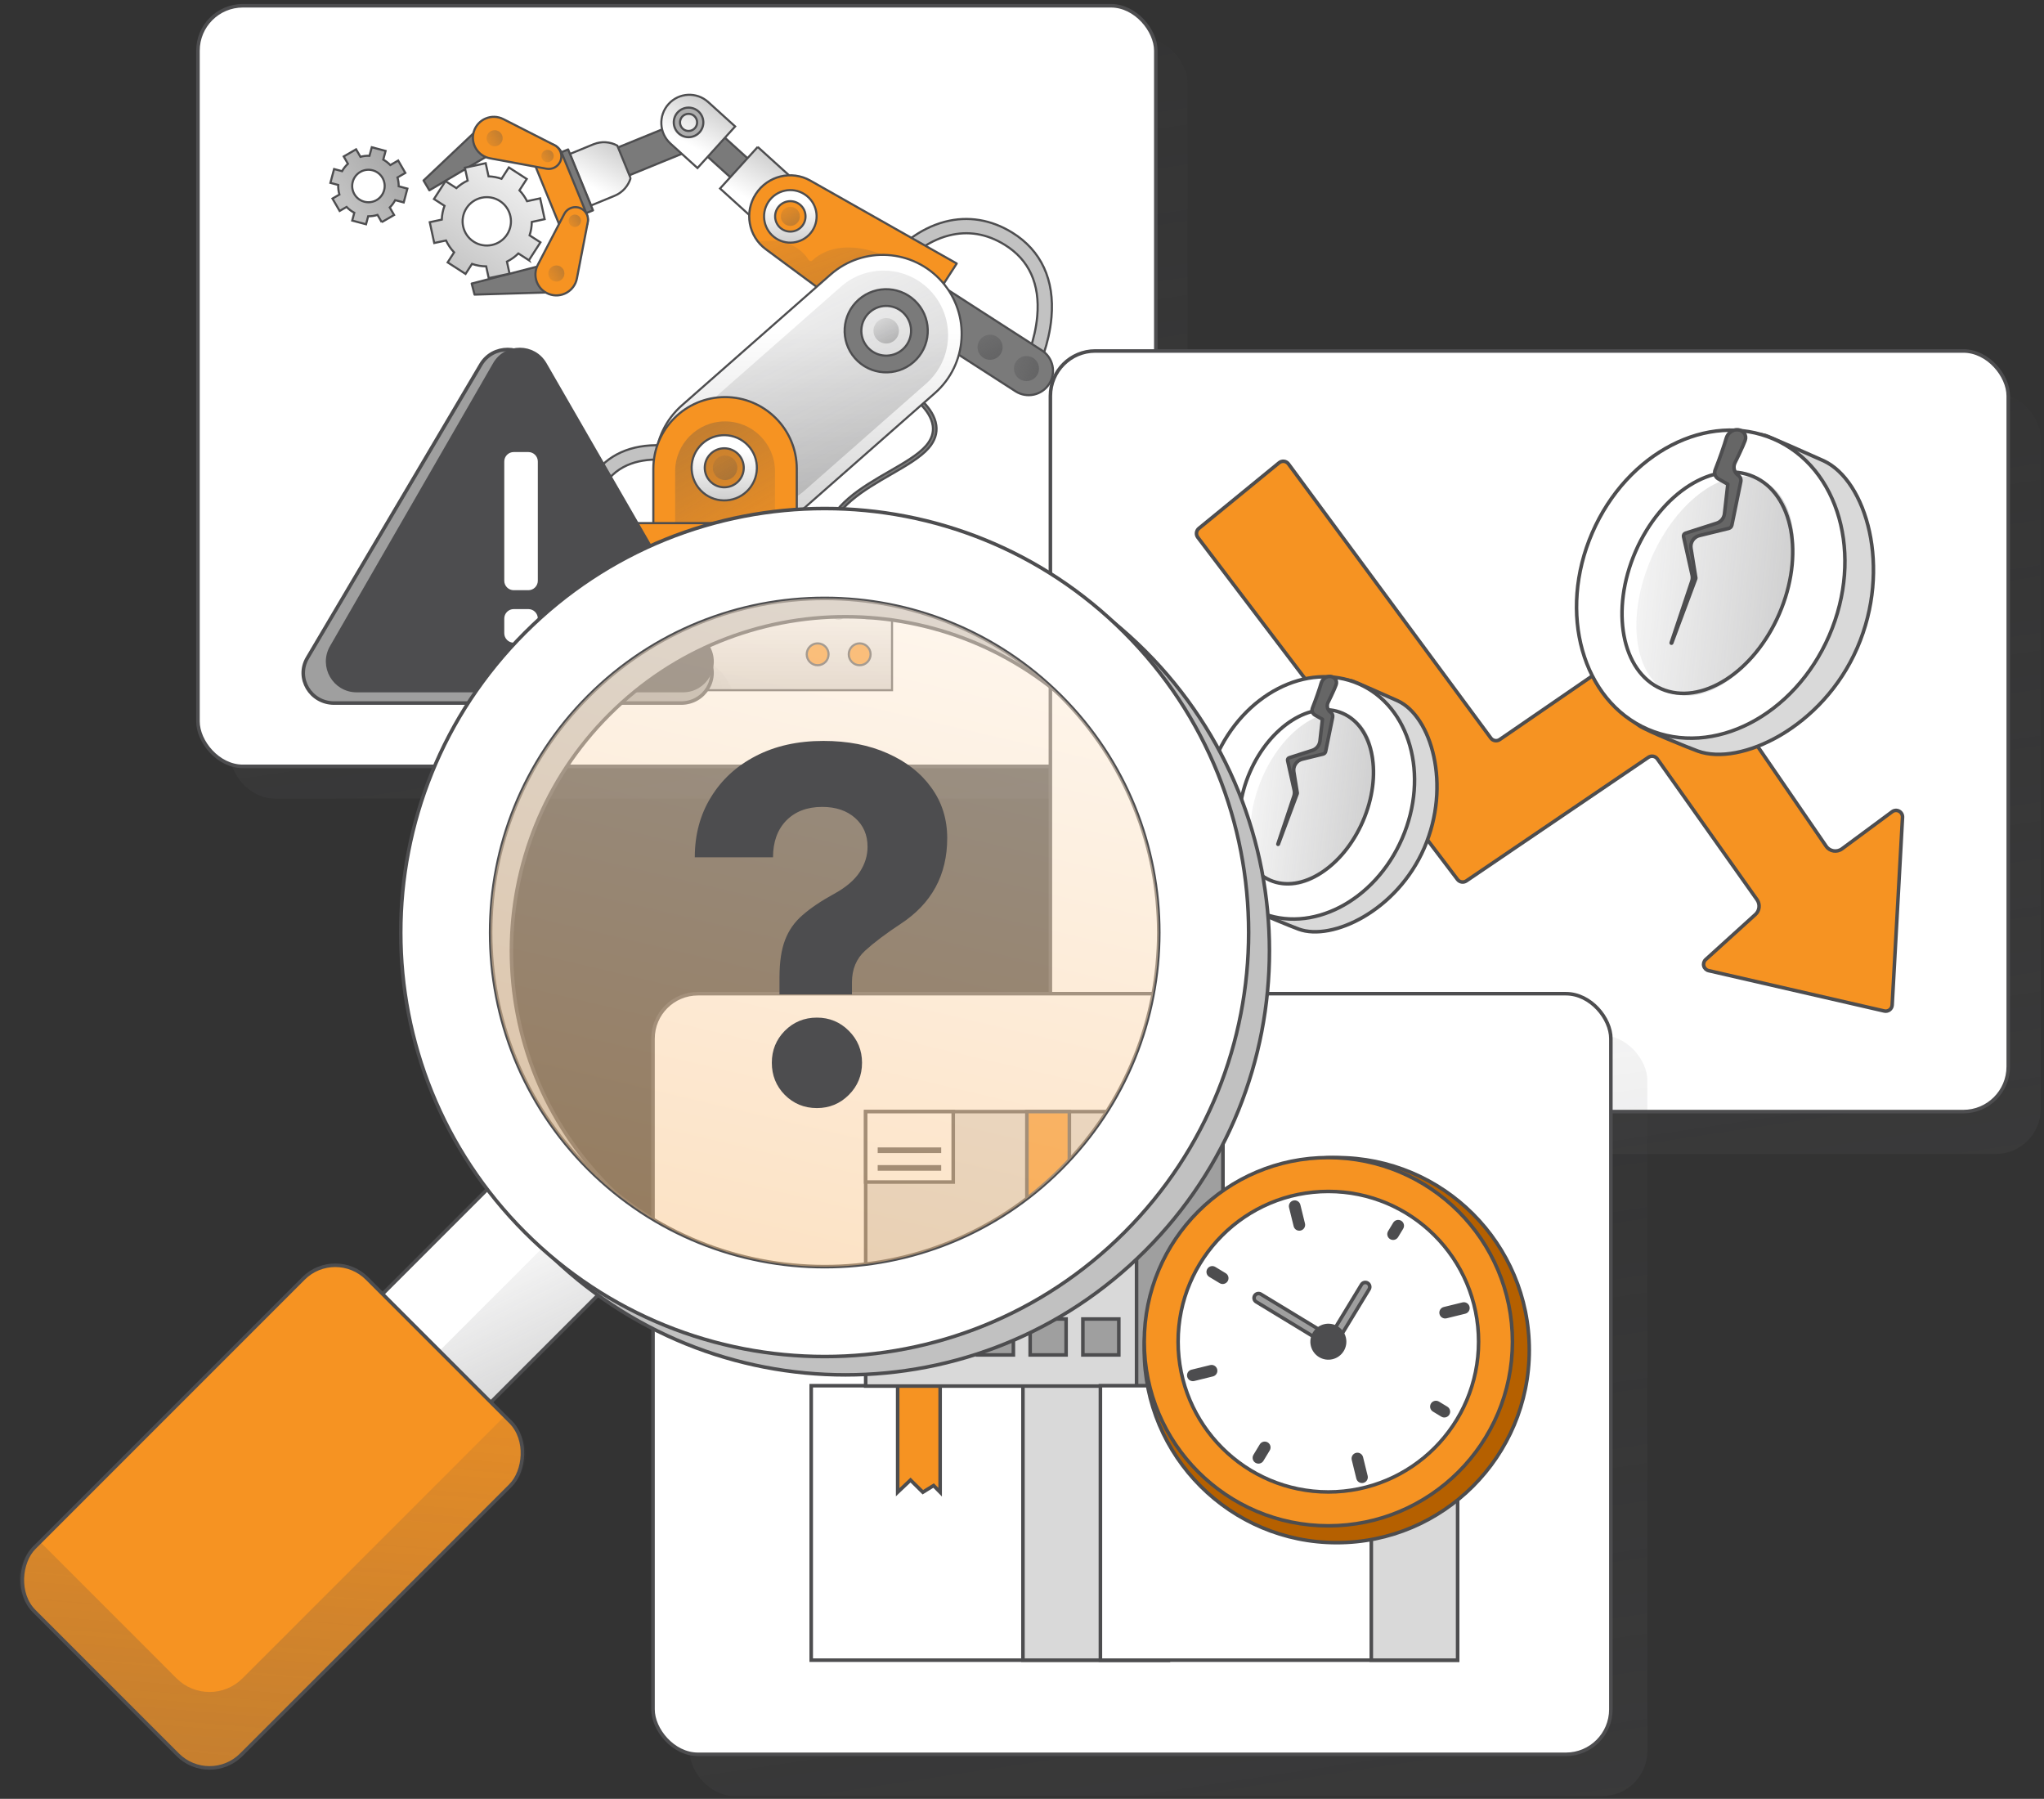
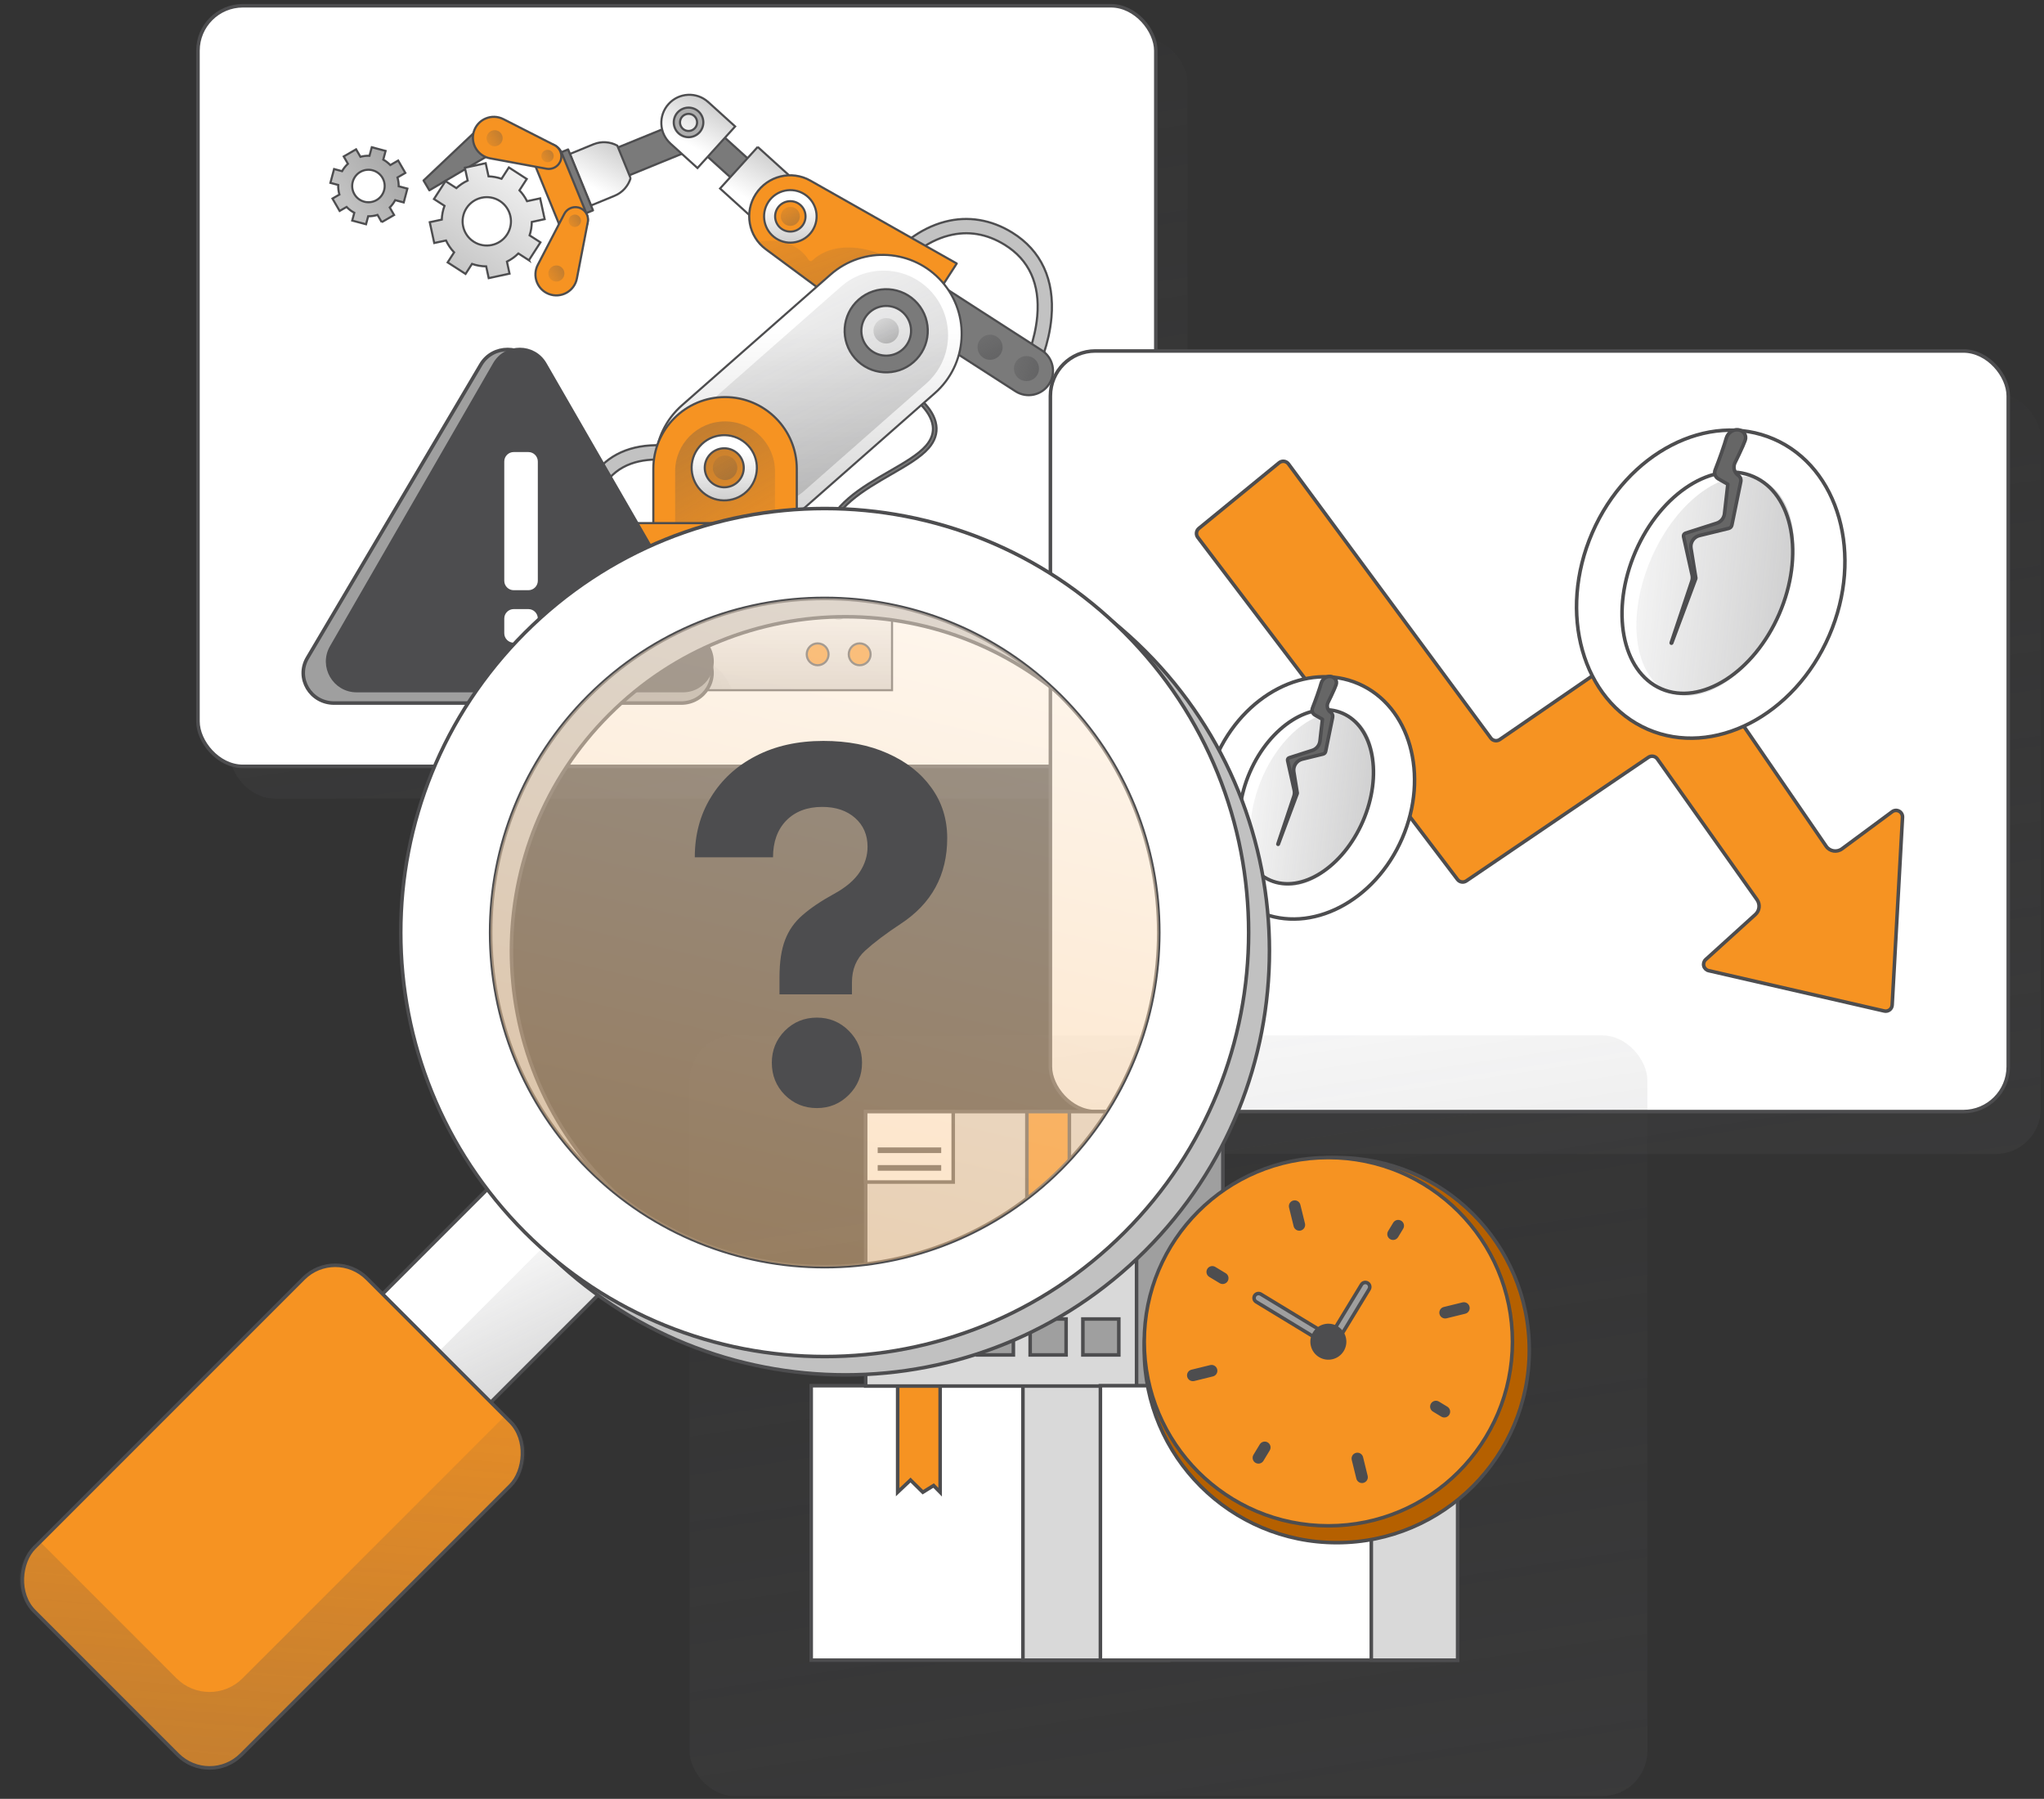
<svg xmlns="http://www.w3.org/2000/svg" width="483" height="425" viewBox="0 0 483 425" fill="none">
  <rect x="0" y="0" width="483" height="425" fill="#333333" stroke="none" />
  <rect x="54.271" y="8.967" width="226.343" height="179.709" rx="10.616" fill="url(#paint0_linear_13122_20047)" />
  <rect x="46.779" y="1.358" width="226.343" height="179.709" rx="10.616" fill="white" stroke="#4D4D4F" stroke-width="0.838" />
  <path d="M202.156 145.463L202.81 144.93C197.046 137.846 194.7 131.936 195.637 126.868C196.911 119.965 204.167 115.78 210.57 112.088C214.165 110.016 217.56 108.058 219.477 105.836C220.917 104.17 221.511 102.365 221.248 100.47C220.65 96.177 215.864 92.977 215.661 92.846L215.195 93.552C215.24 93.583 219.868 96.677 220.41 100.591C220.635 102.23 220.105 103.809 218.834 105.283C217.011 107.396 213.676 109.317 210.145 111.355C203.585 115.137 196.144 119.427 194.802 126.713C193.821 132.041 196.223 138.173 202.148 145.463H202.156Z" fill="#7A7A7A" stroke="#4D4D4F" stroke-width="0.507" stroke-linejoin="round" />
  <path d="M245.311 86.895C245.416 86.677 247.905 81.463 248.465 74.969C249.232 66.104 246.029 59.182 239.201 54.96C234.212 51.873 228.723 50.978 223.324 52.377C217.098 53.986 212.131 58.415 210.736 60.901L213.684 62.555C214.613 60.897 218.771 57.043 224.17 55.652C228.719 54.475 233.178 55.212 237.427 57.84C243.179 61.401 245.762 67.067 245.104 74.684C244.597 80.564 242.296 85.38 242.273 85.429L245.315 86.899L245.311 86.895Z" fill="#C2C2C2" stroke="#4D4D4F" stroke-width="0.507" stroke-linejoin="round" />
  <path d="M247.912 90.724C249.63 88.054 248.855 84.497 246.186 82.783L216.616 63.744L210.397 73.41L239.967 92.449C242.637 94.168 246.194 93.393 247.908 90.724H247.912Z" fill="#7A7A7A" stroke="#4D4D4F" stroke-width="0.507" stroke-linejoin="round" />
  <path d="M139.429 45.195L136.745 38.623L167.205 26.187L169.888 32.759L139.429 45.195Z" fill="#7A7A7A" stroke="#4D4D4F" stroke-width="0.507" stroke-linejoin="round" />
  <path d="M149.012 42.105L145.867 34.399C144.186 33.491 142.132 33.311 140.229 34.09L134.66 36.38L139.656 48.55L145.225 46.259C147.122 45.482 148.457 43.919 149.014 42.101L149.012 42.105Z" fill="url(#paint1_linear_13122_20047)" stroke="#4D4D4F" stroke-width="0.492" />
  <path d="M138.38 50.415L132.504 36.021L134.249 35.308L140.125 49.702L138.38 50.415Z" fill="#7A7A7A" stroke="#4D4D4F" stroke-width="0.507" stroke-linejoin="round" />
  <path d="M101.46 44.964L100.088 42.646L115.317 28.248L119.049 34.573L101.46 44.964Z" fill="#7A7A7A" stroke="#4D4D4F" stroke-width="0.507" stroke-linejoin="round" />
-   <path d="M111.461 66.996L112.139 69.603L133.085 68.981L131.245 61.872L111.461 66.996Z" fill="#7A7A7A" stroke="#4D4D4F" stroke-width="0.507" stroke-linejoin="round" />
  <path d="M132.227 53.239L126.313 38.753C125.593 36.986 126.445 34.955 128.212 34.234C129.979 33.514 132.01 34.366 132.731 36.133L138.645 50.62C139.365 52.386 138.513 54.418 136.746 55.138C134.979 55.859 132.948 55.007 132.227 53.239Z" fill="#F69322" stroke="#4D4D4F" stroke-width="0.507" stroke-linejoin="round" />
  <path d="M132.364 38.219C133.054 36.766 132.461 35.025 131.026 34.292L118.979 28.161C116.233 26.73 112.857 28.148 111.961 31.117C111.11 33.941 112.9 36.872 115.802 37.406L129.139 39.865C130.461 40.107 131.783 39.434 132.36 38.217L132.364 38.219Z" fill="#F69322" stroke="#4D4D4F" stroke-width="0.507" stroke-linejoin="round" />
  <path d="M118.781 32.561C118.839 33.876 117.603 34.845 116.342 34.48C115.575 34.259 115.021 33.554 114.985 32.756C114.927 31.441 116.163 30.471 117.424 30.837C118.191 31.058 118.745 31.762 118.781 32.561Z" fill="url(#paint2_linear_13122_20047)" />
  <path d="M130.84 36.783C130.884 37.794 129.937 38.542 128.967 38.258C128.38 38.087 127.951 37.545 127.926 36.936C127.882 35.926 128.829 35.178 129.799 35.461C130.386 35.632 130.814 36.175 130.84 36.783Z" fill="url(#paint3_linear_13122_20047)" />
  <path d="M136.623 49.007C138.195 49.356 139.205 50.893 138.899 52.473L136.331 65.742C135.773 68.791 132.576 70.579 129.687 69.462C126.938 68.401 125.723 65.183 127.084 62.568L133.343 50.538C133.964 49.344 135.308 48.717 136.623 49.007Z" fill="#F69322" stroke="#4D4D4F" stroke-width="0.507" stroke-linejoin="round" />
  <path d="M137.093 51.422C137.602 52.297 137.103 53.395 136.112 53.596C135.514 53.716 134.884 53.433 134.576 52.903C134.066 52.028 134.566 50.93 135.557 50.729C136.155 50.608 136.785 50.892 137.093 51.422Z" fill="url(#paint4_linear_13122_20047)" />
  <path d="M133.109 63.653C133.768 64.792 133.123 66.222 131.835 66.484C131.051 66.641 130.236 66.272 129.835 65.583C129.176 64.444 129.821 63.014 131.11 62.752C131.893 62.594 132.708 62.964 133.109 63.653Z" fill="url(#paint5_linear_13122_20047)" />
  <path d="M164.389 26.283L178.332 38.921L174.264 43.409L160.321 30.77L164.389 26.283Z" fill="#7A7A7A" stroke="#4D4D4F" stroke-width="0.507" stroke-linejoin="round" />
  <path d="M179.052 34.715L188.086 42.903C190.796 45.363 191.005 49.553 188.545 52.263C186.089 54.975 181.896 55.182 179.185 52.722L170.152 44.534L179.054 34.711L179.052 34.715Z" fill="url(#paint6_linear_13122_20047)" stroke="#4D4D4F" stroke-width="0.492" />
  <path d="M167.351 24.108L173.718 29.878L164.816 39.701L158.449 33.93C155.737 31.474 155.53 27.281 157.99 24.57C160.446 21.858 164.639 21.651 167.349 24.111L167.351 24.108Z" fill="url(#paint7_linear_13122_20047)" stroke="#4D4D4F" stroke-width="0.492" />
  <path d="M159.412 27.754C158.772 29.569 159.724 31.57 161.543 32.212C163.358 32.853 165.359 31.901 166.002 30.082C166.642 28.267 165.69 26.266 163.871 25.623C162.056 24.983 160.055 25.935 159.412 27.754ZM160.799 28.244C161.169 27.193 162.327 26.639 163.381 27.01C164.432 27.38 164.986 28.538 164.615 29.592C164.245 30.643 163.087 31.197 162.033 30.826C160.982 30.456 160.428 29.298 160.799 28.244Z" fill="#ADADAD" stroke="#4D4D4F" stroke-width="0.507" stroke-linejoin="round" />
  <path d="M212.951 82.571L180.959 58.881C176.846 55.836 175.815 50.117 178.601 45.827C181.387 41.537 187.031 40.154 191.486 42.673L226.076 62.261L212.954 82.575L212.951 82.571Z" fill="#F69322" stroke="#4D4D4F" stroke-width="0.507" stroke-linejoin="round" />
  <ellipse cx="186.758" cy="51.12" rx="2.253" ry="2.253" fill="url(#paint8_linear_13122_20047)" />
  <path d="M191.11 61.442C191.294 61.727 191.674 61.78 191.926 61.547C193.851 59.754 196.347 58.769 198.956 58.535C203.908 58.096 208.954 59.923 213.007 62.671C216.086 64.758 218.936 67.66 220.323 71.164L212.954 82.572L180.962 58.881C180.263 58.366 179.658 57.768 179.143 57.118C183.711 56.355 188.448 57.298 191.114 61.442H191.11Z" fill="url(#paint9_linear_13122_20047)" />
  <path d="M181.549 47.74C183.413 44.868 187.267 44.048 190.14 45.913C193.012 47.778 193.832 51.632 191.967 54.504C190.102 57.377 186.248 58.196 183.376 56.331C180.503 54.466 179.684 50.613 181.549 47.74ZM183.741 49.165C182.662 50.827 183.135 53.06 184.797 54.139C186.459 55.218 188.692 54.745 189.771 53.083C190.85 51.421 190.377 49.188 188.715 48.109C187.053 47.03 184.82 47.503 183.741 49.165Z" fill="url(#paint10_linear_13122_20047)" stroke="#4D4D4F" stroke-width="0.492" />
  <path d="M159.468 122.084C166.274 129.822 178.06 130.574 185.798 123.769L220.91 92.882C228.648 86.077 229.4 74.29 222.595 66.553C215.789 58.815 204.003 58.063 196.265 64.868L161.153 95.755C153.415 102.56 152.663 114.347 159.468 122.084Z" fill="#E4A52D" />
  <path d="M202.923 70.777C198.852 74.36 198.453 80.567 202.036 84.639C205.619 88.711 211.826 89.109 215.898 85.526C219.97 81.943 220.369 75.736 216.786 71.664C213.202 67.593 206.995 67.194 202.923 70.777ZM205.533 73.743C207.969 71.6 211.68 71.837 213.823 74.273C215.966 76.71 215.729 80.421 213.293 82.564C210.856 84.707 207.146 84.47 205.002 82.034C202.859 79.597 203.096 75.886 205.533 73.743Z" fill="#14112C" />
  <path d="M159.468 122.084C166.274 129.822 178.06 130.574 185.798 123.769L220.91 92.882C228.648 86.077 229.4 74.29 222.595 66.553C215.789 58.815 204.003 58.063 196.265 64.868L161.153 95.755C153.415 102.56 152.663 114.347 159.468 122.084Z" fill="url(#paint11_linear_13122_20047)" stroke="#4D4D4F" stroke-width="0.492" />
  <path d="M202.923 70.777C198.852 74.36 198.453 80.567 202.036 84.639C205.619 88.711 211.826 89.109 215.898 85.526C219.97 81.943 220.369 75.736 216.786 71.664C213.202 67.593 206.995 67.194 202.923 70.777ZM205.533 73.743C207.969 71.6 211.68 71.837 213.823 74.273C215.966 76.71 215.729 80.421 213.293 82.564C210.856 84.707 207.146 84.47 205.002 82.034C202.859 79.597 203.096 75.886 205.533 73.743Z" fill="#14112C" />
  <path d="M168.646 114.494C174.206 120.815 183.839 121.431 190.163 115.871L218.857 90.628C225.177 85.067 225.794 75.434 220.233 69.111C214.673 62.79 205.04 62.17 198.716 67.734L170.022 92.977C163.702 98.538 163.085 108.171 168.646 114.494Z" fill="url(#paint12_linear_13122_20047)" />
  <ellipse cx="209.411" cy="78.153" rx="3.006" ry="3.006" fill="url(#paint13_linear_13122_20047)" />
  <path d="M202.923 70.777C198.852 74.36 198.453 80.567 202.036 84.639C205.619 88.711 211.826 89.109 215.898 85.526C219.97 81.943 220.369 75.736 216.786 71.664C213.202 67.592 206.995 67.194 202.923 70.777ZM205.533 73.743C207.969 71.6 211.68 71.837 213.823 74.273C215.966 76.71 215.729 80.421 213.293 82.564C210.856 84.707 207.146 84.47 205.002 82.034C202.859 79.597 203.096 75.886 205.533 73.743Z" fill="#7A7A7A" stroke="#4D4D4F" stroke-width="0.507" stroke-linejoin="round" />
  <path d="M141.143 134.001L143.989 132.181C139.312 124.865 139.312 118.229 143.989 112.984C151.768 104.269 167.566 111.157 167.724 111.228L169.104 108.142C168.92 108.059 164.57 106.134 159.054 105.435C151.501 104.476 145.421 106.307 141.47 110.732C135.755 117.131 135.638 125.395 141.139 134.001H141.143Z" fill="#C2C2C2" stroke="#4D4D4F" stroke-width="0.507" stroke-linejoin="round" />
  <path d="M188.282 125.311H154.384V110.768C154.384 101.414 161.979 93.819 171.333 93.819C180.688 93.819 188.282 101.414 188.282 110.768V125.311Z" fill="#F69322" stroke="#4D4D4F" stroke-width="0.507" stroke-linejoin="round" />
  <path d="M183.13 123.64H159.537L159.537 111.362C159.537 104.851 164.823 99.565 171.333 99.565C177.844 99.565 183.13 104.851 183.13 111.362L183.13 123.64Z" fill="url(#paint14_linear_13122_20047)" />
  <ellipse cx="171.334" cy="110.524" rx="2.895" ry="2.895" fill="url(#paint15_linear_13122_20047)" />
  <path d="M165.318 105.471C162.528 108.689 162.874 113.558 166.092 116.347C169.311 119.137 174.18 118.791 176.966 115.573C179.755 112.355 179.41 107.486 176.191 104.7C172.973 101.91 168.104 102.256 165.314 105.474L165.318 105.471ZM167.66 107.501C169.33 105.576 172.24 105.369 174.165 107.038C176.09 108.708 176.296 111.618 174.627 113.543C172.958 115.468 170.048 115.675 168.123 114.005C166.198 112.336 165.991 109.426 167.66 107.501Z" fill="url(#paint16_linear_13122_20047)" stroke="#4D4D4F" stroke-width="0.492" />
  <path d="M148.798 136.331H192.137V123.597H148.798V136.331Z" fill="#F69322" stroke="#4D4D4F" stroke-width="0.507" stroke-linejoin="round" />
  <path d="M210.788 163.071H133.439C133.439 162.251 133.432 161.435 133.428 160.616C133.39 155.363 132.394 148.445 133.789 142.749C134.105 141.46 134.541 140.234 135.142 139.102C137.759 134.162 145.064 129.729 150.655 129.729H194.08C194.907 129.729 196.009 130.282 196.791 130.541C197.682 130.835 198.562 131.154 199.434 131.504C201.032 132.147 202.592 132.891 204.062 133.786C206.472 135.256 208.762 137.192 210.006 139.779C211.01 141.866 210.792 144.295 210.792 146.543V163.071H210.788Z" fill="url(#paint17_linear_13122_20047)" stroke="#4D4D4F" stroke-width="0.492" />
  <path d="M133.439 163.071C133.439 162.251 133.432 161.436 133.428 160.616C133.39 155.364 132.394 148.446 133.789 142.75C134.105 141.46 134.541 140.234 135.142 139.103C135.259 138.881 135.387 138.663 135.522 138.445C136.845 137.14 138.477 136.125 140.177 135.456C142.793 134.426 145.64 134.2 148.256 135.339C150.512 136.32 152.238 138.095 153.407 140.234C155.723 144.472 156.077 149.577 156.242 154.311C156.253 154.593 156.471 154.83 156.761 154.83C160.239 154.83 163.983 154.818 167.183 156.367C170.033 157.751 171.86 160.217 173.044 163.071H133.439Z" fill="url(#paint18_linear_13122_20047)" />
  <path d="M205.198 146.424C206.345 146.424 207.273 145.496 207.273 144.349C207.273 143.202 206.345 142.273 205.198 142.273C204.051 142.273 203.123 143.202 203.123 144.349C203.123 145.496 204.051 146.424 205.198 146.424Z" fill="url(#paint19_linear_13122_20047)" />
  <path d="M198.163 146.424C199.31 146.424 200.238 145.496 200.238 144.349C200.238 143.202 199.31 142.273 198.163 142.273C197.016 142.273 196.087 143.202 196.087 144.349C196.087 145.496 197.016 146.424 198.163 146.424Z" fill="url(#paint20_linear_13122_20047)" />
  <path d="M191.129 146.424C192.275 146.424 193.204 145.496 193.204 144.349C193.204 143.202 192.275 142.273 191.129 142.273C189.982 142.273 189.053 143.202 189.053 144.349C189.053 145.496 189.982 146.424 191.129 146.424Z" fill="url(#paint21_linear_13122_20047)" />
  <path d="M184.098 146.424C185.245 146.424 186.173 145.496 186.173 144.349C186.173 143.202 185.245 142.273 184.098 142.273C182.951 142.273 182.023 143.202 182.023 144.349C182.023 145.496 182.951 146.424 184.098 146.424Z" fill="url(#paint22_linear_13122_20047)" />
  <path d="M244.648 89.175C245.805 88.018 245.805 86.142 244.648 84.985C243.491 83.828 241.615 83.828 240.458 84.985C239.301 86.142 239.301 88.018 240.458 89.175C241.615 90.332 243.491 90.332 244.648 89.175Z" fill="url(#paint23_linear_13122_20047)" />
  <path d="M230.994 82.043C230.994 83.679 232.321 85.006 233.956 85.006C235.592 85.006 236.919 83.679 236.919 82.043C236.919 80.408 235.592 79.081 233.956 79.081C232.321 79.081 230.994 80.408 230.994 82.043Z" fill="url(#paint24_linear_13122_20047)" />
  <path d="M203.141 157.17C204.566 157.17 205.72 156.016 205.72 154.591C205.72 153.167 204.566 152.012 203.141 152.012C201.717 152.012 200.562 153.167 200.562 154.591C200.562 156.016 201.717 157.17 203.141 157.17Z" fill="#F69322" stroke="#4D4D4F" stroke-width="0.507" stroke-linejoin="round" />
  <path d="M193.211 157.17C194.635 157.17 195.79 156.016 195.79 154.591C195.79 153.167 194.635 152.012 193.211 152.012C191.787 152.012 190.632 153.167 190.632 154.591C190.632 156.016 191.787 157.17 193.211 157.17Z" fill="#F69322" stroke="#4D4D4F" stroke-width="0.507" stroke-linejoin="round" />
  <path d="M90.201 52.49L93.127 50.797L92.1 49.022C92.62 48.506 93.049 47.92 93.382 47.289L95.401 47.828L96.272 44.561L94.213 44.012C94.221 43.315 94.127 42.614 93.926 41.929L95.782 40.855L94.088 37.928L92.232 39.002C91.738 38.486 91.177 38.054 90.569 37.715L91.119 35.656L87.852 34.784L87.314 36.803C86.6 36.777 85.878 36.858 85.172 37.05L84.145 35.276L81.219 36.97L82.215 38.691C81.656 39.206 81.195 39.799 80.833 40.443L78.945 39.939L78.073 43.205L79.92 43.699C79.892 44.455 79.985 45.22 80.204 45.966L78.565 46.914L80.259 49.84L81.897 48.892C82.434 49.454 83.052 49.914 83.721 50.267L83.229 52.114L86.496 52.986L86.999 51.098C87.737 51.106 88.482 51 89.207 50.773L90.203 52.494L90.201 52.49ZM83.739 45.869C82.678 44.035 83.306 41.682 85.139 40.622C86.971 39.561 89.326 40.19 90.386 42.022C91.447 43.854 90.818 46.209 88.986 47.269C87.153 48.33 84.799 47.701 83.739 45.869Z" fill="url(#paint25_linear_13122_20047)" stroke="#4D4D4F" stroke-width="0.492" />
  <path d="M124.98 61.487L127.707 57.258L125.144 55.605C125.482 54.57 125.653 53.502 125.666 52.439L128.705 51.783L127.643 46.864L124.542 47.534C124.079 46.607 123.479 45.741 122.746 44.969L124.476 42.287L120.247 39.56L118.517 42.242C117.513 41.893 116.476 41.703 115.44 41.664L114.771 38.563L109.852 39.625L110.508 42.664C109.545 43.113 108.643 43.711 107.84 44.446L105.275 42.792L102.548 47.021L105.036 48.626C104.646 49.687 104.435 50.785 104.394 51.883L101.551 52.497L102.613 57.416L105.394 56.816C105.87 57.835 106.512 58.786 107.307 59.625L105.78 61.992L110.01 64.719L111.536 62.352C112.629 62.731 113.759 62.922 114.885 62.936L115.485 65.717L120.404 64.655L119.79 61.812C120.773 61.322 121.687 60.676 122.493 59.883L124.981 61.488L124.98 61.487ZM111.929 57.1C109.28 55.392 108.515 51.848 110.223 49.199C111.931 46.551 115.476 45.785 118.125 47.493C120.773 49.201 121.539 52.747 119.831 55.395C118.123 58.044 114.578 58.809 111.929 57.1Z" fill="url(#paint26_linear_13122_20047)" stroke="#4D4D4F" stroke-width="0.492" />
  <path d="M113.631 86.133L72.64 155.446C69.837 160.187 73.346 166.112 78.962 166.112H160.946C166.562 166.112 170.074 160.187 167.268 155.446L126.274 86.133C123.468 81.385 116.437 81.385 113.631 86.133Z" fill="#9F9F9F" stroke="#4D4D4F" stroke-width="0.838" />
  <path d="M116.888 86.007L78.342 152.867C75.706 157.441 79.006 163.156 84.287 163.156H161.382C166.663 163.156 169.965 157.441 167.326 152.867L128.777 86.007C126.138 81.427 119.527 81.427 116.888 86.007Z" fill="#4D4D4F" stroke="#4D4D4F" stroke-width="0.838" />
  <path d="M124.853 106.385H121.394C119.928 106.385 118.74 107.573 118.74 109.039V137.21C118.74 138.676 119.928 139.864 121.394 139.864H124.853C126.319 139.864 127.507 138.676 127.507 137.21V109.039C127.507 107.573 126.319 106.385 124.853 106.385Z" fill="white" stroke="#4D4D4F" stroke-width="0.838" />
  <path d="M124.853 143.488H121.394C119.928 143.488 118.74 144.677 118.74 146.142V149.615C118.74 151.08 119.928 152.269 121.394 152.269H124.853C126.319 152.269 127.507 151.08 127.507 149.615V146.142C127.507 144.677 126.319 143.488 124.853 143.488Z" fill="white" stroke="#4D4D4F" stroke-width="0.838" />
  <rect x="255.887" y="92.935" width="226.343" height="179.709" rx="10.616" fill="url(#paint27_linear_13122_20047)" />
  <rect x="248.209" y="82.923" width="226.343" height="179.709" rx="10.616" fill="white" stroke="#4D4D4F" stroke-width="0.838" />
  <path fill-rule="evenodd" clip-rule="evenodd" d="M302.258 109.329C302.582 109.065 303.001 108.94 303.42 108.993C303.835 109.046 304.212 109.265 304.462 109.604C310.763 118.135 346.23 166.175 352.286 174.378C352.776 175.042 353.705 175.197 354.388 174.729C360.481 170.54 387.584 151.916 393.775 147.66C394.111 147.43 394.522 147.343 394.922 147.415C395.322 147.49 395.677 147.721 395.907 148.053C400.816 155.205 425.128 190.617 431.522 199.931C432.372 201.17 434.065 201.438 435.272 200.544C438.334 198.279 443.86 194.189 447.127 191.772C447.603 191.417 448.244 191.372 448.765 191.655C449.286 191.938 449.599 192.496 449.569 193.089C449.044 202.597 447.527 230.118 447.124 237.457C447.097 237.91 446.875 238.325 446.516 238.596C446.154 238.868 445.694 238.966 445.252 238.864C438.242 237.253 412.418 231.322 403.748 229.33C403.193 229.201 402.752 228.775 402.608 228.224C402.465 227.673 402.638 227.085 403.061 226.704C406.198 223.861 411.932 218.665 414.806 216.059C415.801 215.158 415.962 213.658 415.186 212.563C410.547 206.013 395.423 184.66 391.632 179.309C391.149 178.63 390.213 178.457 389.523 178.928C383.014 183.347 352.905 203.778 346.494 208.128C345.819 208.585 344.906 208.434 344.411 207.789C337.359 198.515 290.142 136.314 283.041 126.961C282.543 126.304 282.653 125.372 283.29 124.848C286.962 121.844 298.443 112.449 302.258 109.329Z" fill="#F69322" stroke="#4D4D4F" stroke-width="0.838" />
-   <path fill-rule="evenodd" clip-rule="evenodd" d="M386.474 130.315C386.469 130.315 386.465 130.318 386.463 130.322C379.266 146.91 375.494 163.07 387.334 171.44C389.008 172.627 399.236 176.752 401.184 177.452C411.183 181.089 430.65 171.988 438.869 153.069C447.087 134.151 440.999 113.543 430.924 108.87C428.473 107.744 417.667 102.995 417.119 102.874C403.377 99.952 393.379 114.437 386.484 130.308C386.482 130.313 386.478 130.315 386.474 130.315Z" fill="#D9D9D9" stroke="#4D4D4F" stroke-width="0.838" />
  <path d="M432.241 150.174C440.463 131.237 434.596 110.445 419.137 103.732C403.677 97.02 384.48 106.93 376.258 125.867C368.035 144.803 373.902 165.596 389.362 172.308C404.821 179.021 424.018 169.111 432.241 150.174Z" fill="white" stroke="#4D4D4F" stroke-width="0.838" />
  <path d="M420.431 145.05C426.443 131.202 423.717 116.676 414.341 112.605C404.965 108.534 392.491 116.46 386.478 130.308C380.465 144.156 383.192 158.682 392.568 162.753C401.944 166.824 414.418 158.898 420.431 145.05Z" fill="white" stroke="#4D4D4F" stroke-width="0.838" />
  <path d="M420.434 145.053C426.446 131.205 424.551 117.04 416.201 113.414C407.85 109.789 396.207 118.075 390.194 131.923C384.182 145.771 386.077 159.936 394.427 163.562C402.778 167.187 414.421 158.901 420.434 145.053Z" fill="url(#paint28_linear_13122_20047)" />
  <path fill-rule="evenodd" clip-rule="evenodd" d="M408.268 114.39C408.264 114.392 408.259 114.392 408.255 114.39L405.963 113.085C405.247 112.622 404.982 111.698 405.339 110.923C405.339 110.923 406.572 107.803 407.5 104.911C407.649 104.446 407.789 103.988 407.912 103.555C408.258 102.339 409.449 101.402 410.706 101.538C411.979 101.675 412.83 102.854 412.38 104.052C412.221 104.475 412.039 104.923 411.838 105.383C411.27 106.676 410.589 108.094 409.985 109.314C409.473 110.348 409.775 111.604 410.712 112.278C411.216 112.599 411.47 113.197 411.35 113.783L409.251 124.028C409.186 124.425 408.89 124.744 408.5 124.84L401.573 126.534C400.228 126.864 399.362 128.172 399.584 129.538L400.723 136.541C400.726 136.56 400.727 136.578 400.727 136.597C400.727 136.639 400.72 136.68 400.705 136.719L395.028 151.925C395.015 151.959 394.977 151.977 394.943 151.964C394.909 151.951 394.892 151.915 394.903 151.881L399.778 137.313C399.931 136.856 399.957 136.366 399.852 135.895L397.82 126.752C397.759 126.412 397.959 126.08 398.288 125.974L405.669 123.608C406.663 123.289 407.378 122.417 407.496 121.38L408.289 114.404C408.29 114.393 408.278 114.385 408.268 114.39Z" fill="#666666" stroke="#4D4D4F" stroke-width="0.838" />
-   <path fill-rule="evenodd" clip-rule="evenodd" d="M295.338 182.453C295.334 182.453 295.331 182.455 295.329 182.459C289.668 195.506 286.701 208.217 296.014 214.8C297.331 215.734 305.376 218.979 306.908 219.529C314.774 222.391 330.085 215.231 336.55 200.351C343.015 185.47 338.226 169.26 330.301 165.585C328.373 164.699 319.874 160.964 319.443 160.868C308.634 158.57 300.769 169.963 295.346 182.448C295.345 182.451 295.341 182.453 295.338 182.453Z" fill="#D9D9D9" stroke="#4D4D4F" stroke-width="0.838" />
  <path d="M331.337 198.076C337.804 183.181 333.19 166.826 321.03 161.546C308.87 156.267 293.77 164.061 287.302 178.956C280.835 193.851 285.45 210.206 297.61 215.486C309.769 220.766 324.87 212.971 331.337 198.076Z" fill="white" stroke="#4D4D4F" stroke-width="0.838" />
  <path d="M322.048 194.045C326.777 183.152 324.633 171.727 317.258 168.525C309.883 165.323 300.071 171.557 295.342 182.449C290.612 193.341 292.757 204.767 300.131 207.969C307.506 211.171 317.319 204.937 322.048 194.045Z" fill="white" stroke="#4D4D4F" stroke-width="0.838" />
  <path d="M322.05 194.047C326.779 183.155 325.288 172.013 318.72 169.161C312.152 166.31 302.994 172.828 298.264 183.72C293.535 194.612 295.026 205.754 301.594 208.606C308.162 211.458 317.32 204.94 322.05 194.047Z" fill="url(#paint29_linear_13122_20047)" />
  <path fill-rule="evenodd" clip-rule="evenodd" d="M312.48 169.93C312.477 169.932 312.473 169.932 312.47 169.93L310.667 168.904C310.104 168.539 309.896 167.813 310.176 167.204C310.176 167.204 311.146 164.749 311.876 162.475C311.993 162.108 312.103 161.748 312.2 161.408C312.472 160.451 313.409 159.715 314.398 159.821C315.399 159.929 316.068 160.857 315.714 161.799C315.589 162.131 315.446 162.484 315.288 162.846C314.841 163.862 314.306 164.978 313.83 165.938C313.428 166.751 313.665 167.739 314.402 168.269C314.799 168.521 314.998 168.992 314.904 169.453L313.253 177.511C313.202 177.823 312.97 178.075 312.662 178.15L307.722 179.358C306.377 179.688 305.511 180.996 305.733 182.362L306.545 187.354C306.548 187.368 306.549 187.383 306.549 187.398C306.549 187.431 306.543 187.463 306.531 187.494L302.066 199.454C302.056 199.481 302.026 199.495 301.999 199.485C301.972 199.475 301.959 199.446 301.968 199.42L305.752 188.11C305.905 187.653 305.931 187.163 305.826 186.692L304.262 179.654C304.214 179.387 304.371 179.125 304.63 179.042L310.088 177.293C311.081 176.974 311.796 176.102 311.914 175.065L312.496 169.942C312.497 169.933 312.488 169.926 312.48 169.93Z" fill="#666666" stroke="#4D4D4F" stroke-width="0.838" />
  <rect x="162.93" y="244.631" width="226.343" height="179.709" rx="10.616" fill="url(#paint30_linear_13122_20047)" />
-   <rect x="154.307" y="234.776" width="226.343" height="179.709" rx="10.616" fill="white" stroke="#4D4D4F" stroke-width="0.838" />
  <path d="M276.1 327.392H191.691V392.238H276.1V327.392Z" fill="white" stroke="#4D4D4F" stroke-width="0.838" />
  <path d="M276.101 327.392H241.722V392.238H276.101V327.392Z" fill="#D9D9D9" stroke="#4D4D4F" stroke-width="0.838" />
  <path d="M222.159 352.555L220.609 350.984L218.069 352.555L215.156 349.683L212.119 352.555V327.392H222.159V352.555Z" fill="#F69322" stroke="#4D4D4F" stroke-width="0.838" />
  <path d="M288.968 262.632H204.56V327.478H288.968V262.632Z" fill="#D9D9D9" stroke="#4D4D4F" stroke-width="0.838" />
  <path d="M225.247 262.632H204.56V279.276H225.247V262.632Z" fill="white" stroke="#4D4D4F" stroke-width="0.838" />
  <path d="M221.99 275.688H207.818V276.184H221.99V275.688Z" fill="#D9D9D9" stroke="#4D4D4F" stroke-width="0.838" />
  <path d="M221.99 271.514H207.818V272.01H221.99V271.514Z" fill="#D9D9D9" stroke="#4D4D4F" stroke-width="0.838" />
  <path d="M288.969 262.632H268.572V327.478H288.969V262.632Z" fill="#9F9F9F" stroke="#4D4D4F" stroke-width="0.838" />
  <path d="M252.693 287.794L251.144 286.224L248.604 287.794L245.69 284.923L242.654 287.794V262.632H252.693V287.794Z" fill="#F69322" stroke="#4D4D4F" stroke-width="0.838" />
  <path d="M239.463 311.633H230.973V320.123H239.463V311.633Z" fill="#9F9F9F" stroke="#4D4D4F" stroke-width="0.838" />
  <path d="M251.92 311.633H243.429V320.123H251.92V311.633Z" fill="#9F9F9F" stroke="#4D4D4F" stroke-width="0.838" />
  <path d="M264.377 311.633H255.886V320.123H264.377V311.633Z" fill="#9F9F9F" stroke="#4D4D4F" stroke-width="0.838" />
  <path d="M344.436 327.392H260.027V392.238H344.436V327.392Z" fill="white" stroke="#4D4D4F" stroke-width="0.838" />
  <path d="M344.437 327.392H324.04V392.238H344.437V327.392Z" fill="#D9D9D9" stroke="#4D4D4F" stroke-width="0.838" />
  <path d="M299.01 352.555L297.46 350.984L294.919 352.555L292.006 349.683L288.969 352.555V327.392H299.01V352.555Z" fill="#F69322" stroke="#4D4D4F" stroke-width="0.838" />
  <path d="M315.88 364.476C341.004 364.476 361.37 344.109 361.37 318.985C361.37 293.861 341.004 273.494 315.88 273.494C290.756 273.494 270.389 293.861 270.389 318.985C270.389 344.109 290.756 364.476 315.88 364.476Z" fill="#B56000" stroke="#4D4D4F" stroke-width="0.838" />
  <path d="M313.891 360.497C337.916 360.497 357.392 341.021 357.392 316.996C357.392 292.971 337.916 273.494 313.891 273.494C289.865 273.494 270.389 292.971 270.389 316.996C270.389 341.021 289.865 360.497 313.891 360.497Z" fill="#F69322" stroke="#4D4D4F" stroke-width="0.838" />
-   <path d="M313.89 352.495C333.497 352.495 349.391 336.601 349.391 316.994C349.391 297.388 333.497 281.493 313.89 281.493C294.283 281.493 278.389 297.388 278.389 316.994C278.389 336.601 294.283 352.495 313.89 352.495Z" fill="white" stroke="#4D4D4F" stroke-width="0.838" />
  <path d="M307.257 290.327C306.744 290.452 306.227 290.143 306.097 289.625L305.011 285.206C304.886 284.693 305.196 284.176 305.714 284.046C306.227 283.922 306.744 284.231 306.874 284.749L307.96 289.167C308.085 289.68 307.775 290.198 307.257 290.327Z" fill="#4D4D4F" stroke="#4D4D4F" stroke-width="0.838" />
  <path d="M322.071 349.946C321.558 350.07 321.036 349.761 320.911 349.243L319.825 344.824C319.7 344.311 320.01 343.794 320.527 343.664C321.041 343.54 321.558 343.849 321.688 344.367L322.774 348.785C322.899 349.298 322.589 349.816 322.071 349.946Z" fill="#4D4D4F" stroke="#4D4D4F" stroke-width="0.838" />
  <path d="M340.563 310.363C340.438 309.85 340.748 309.332 341.266 309.203L345.684 308.117C346.197 307.992 346.72 308.301 346.844 308.819C346.969 309.332 346.66 309.854 346.142 309.979L341.723 311.065C341.21 311.19 340.693 310.876 340.563 310.363Z" fill="#4D4D4F" stroke="#4D4D4F" stroke-width="0.838" />
  <path d="M280.941 325.175C280.816 324.662 281.126 324.14 281.643 324.015L286.062 322.929C286.575 322.804 287.097 323.114 287.222 323.631C287.347 324.144 287.037 324.662 286.519 324.792L282.101 325.878C281.588 326.002 281.07 325.688 280.941 325.175Z" fill="#4D4D4F" stroke="#4D4D4F" stroke-width="0.838" />
  <path d="M328.695 292.4C328.242 292.127 328.098 291.536 328.371 291.083L329.573 289.1C329.845 288.647 330.437 288.504 330.89 288.776C331.343 289.049 331.486 289.641 331.213 290.094L330.012 292.076C329.739 292.529 329.147 292.673 328.695 292.4Z" fill="#4D4D4F" stroke="#4D4D4F" stroke-width="0.838" />
  <path d="M296.878 345.247C296.425 344.975 296.281 344.383 296.554 343.93L298.038 341.476C298.31 341.023 298.902 340.88 299.355 341.152C299.808 341.425 299.951 342.017 299.679 342.47L298.195 344.924C297.922 345.377 297.331 345.52 296.878 345.247Z" fill="#4D4D4F" stroke="#4D4D4F" stroke-width="0.838" />
  <path d="M338.493 331.828C338.765 331.375 339.357 331.232 339.81 331.505L341.793 332.706C342.246 332.979 342.389 333.571 342.116 334.024C341.843 334.476 341.252 334.62 340.799 334.347L338.816 333.145C338.363 332.873 338.22 332.281 338.493 331.828Z" fill="#4D4D4F" stroke="#4D4D4F" stroke-width="0.838" />
  <path d="M285.646 300.01C285.919 299.557 286.51 299.414 286.963 299.686L289.417 301.17C289.87 301.443 290.014 302.034 289.741 302.487C289.468 302.94 288.877 303.084 288.424 302.811L285.969 301.327C285.516 301.055 285.373 300.463 285.646 300.01Z" fill="#4D4D4F" stroke="#4D4D4F" stroke-width="0.838" />
  <path d="M313.983 316.747C313.678 317.246 313.031 317.403 312.531 317.103L296.845 307.572C296.345 307.267 296.188 306.62 296.489 306.121C296.794 305.622 297.441 305.465 297.94 305.765L313.627 315.295C314.126 315.601 314.283 316.248 313.983 316.747Z" fill="#9F9F9F" stroke="#4D4D4F" stroke-width="0.838" />
  <path d="M314.112 318.063C313.613 317.758 313.456 317.111 313.756 316.612L321.72 303.504C322.025 303.005 322.672 302.848 323.171 303.148C323.67 303.454 323.827 304.101 323.527 304.6L315.563 317.708C315.258 318.207 314.611 318.364 314.112 318.063Z" fill="#9F9F9F" stroke="#4D4D4F" stroke-width="0.838" />
  <path d="M317.616 316.079C318.124 318.135 316.867 320.211 314.81 320.719C312.754 321.227 310.678 319.97 310.17 317.914C309.662 315.857 310.919 313.782 312.975 313.273C315.032 312.765 317.107 314.022 317.616 316.079Z" fill="#4D4D4F" stroke="#4D4D4F" stroke-width="0.838" />
  <rect x="124.151" y="271.976" width="36.175" height="96.779" rx="10.616" transform="rotate(45 124.151 271.976)" fill="white" stroke="#4D4D4F" stroke-width="0.838" />
  <rect x="137.595" y="285.42" width="17.163" height="96.779" transform="rotate(45 137.595 285.42)" fill="url(#paint31_linear_13122_20047)" />
  <rect x="79.222" y="294.543" width="69.182" height="111.2" rx="10.616" transform="rotate(45 79.222 294.543)" fill="#F69322" stroke="#4D4D4F" stroke-width="0.838" />
  <path d="M120.931 335.659C125.24 339.968 125.24 346.956 120.931 351.265L57.314 414.882C53.005 419.191 46.018 419.19 41.709 414.881L7.803 380.975C3.494 376.666 3.493 369.679 7.802 365.37L9.18 363.992L41.709 396.521C46.018 400.83 53.005 400.831 57.314 396.522L119.554 334.282L120.931 335.659Z" fill="url(#paint32_linear_13122_20047)" />
  <path d="M270.629 153.818C309.751 192.94 309.751 256.371 270.629 295.493C231.506 334.615 168.076 334.615 128.954 295.493C89.832 256.37 89.832 192.941 128.954 153.818C168.076 114.696 231.506 114.696 270.629 153.818ZM255.611 168.836C224.782 138.007 174.801 138.007 143.972 168.836C113.144 199.664 113.143 249.646 143.972 280.475C174.8 311.303 224.783 311.303 255.611 280.475C286.44 249.646 286.439 199.664 255.611 168.836Z" fill="#C1C1C1" />
  <path d="M270.629 153.818L270.925 153.522L270.629 153.818ZM270.629 295.493L270.925 295.789L270.629 295.493ZM128.954 295.493L128.658 295.789L128.954 295.493ZM128.954 153.818L128.658 153.522L128.954 153.818ZM255.611 168.836L255.907 168.539L255.611 168.836ZM143.972 168.836L143.676 168.539L143.972 168.836ZM143.972 280.475L143.675 280.771L143.972 280.475ZM255.611 280.475L255.908 280.771L255.611 280.475ZM270.629 153.818L270.332 154.114C309.291 193.073 309.291 256.238 270.332 295.197L270.629 295.493L270.925 295.789C310.211 256.503 310.211 192.808 270.925 153.522L270.629 153.818ZM270.629 295.493L270.332 295.197C231.374 334.156 168.209 334.155 129.25 295.196L128.954 295.493L128.658 295.789C167.943 335.075 231.639 335.075 270.925 295.789L270.629 295.493ZM128.954 295.493L129.25 295.196C90.291 256.238 90.291 193.073 129.25 154.115L128.954 153.818L128.658 153.522C89.372 192.808 89.372 256.503 128.658 295.789L128.954 295.493ZM128.954 153.818L129.25 154.115C168.209 115.156 231.374 115.155 270.332 154.114L270.629 153.818L270.925 153.522C231.639 114.236 167.943 114.236 128.658 153.522L128.954 153.818ZM255.611 168.836L255.907 168.539C224.915 137.548 174.668 137.548 143.676 168.539L143.972 168.836L144.268 169.132C174.933 138.467 224.65 138.467 255.315 169.132L255.611 168.836ZM143.972 168.836L143.676 168.539C112.684 199.531 112.684 249.779 143.675 280.771L143.972 280.475L144.268 280.179C113.603 249.514 113.604 199.796 144.268 169.132L143.972 168.836ZM143.972 280.475L143.675 280.771C174.667 311.763 224.916 311.763 255.908 280.771L255.611 280.475L255.315 280.179C224.65 310.844 174.933 310.844 144.268 280.179L143.972 280.475ZM255.611 280.475L255.908 280.771C286.899 249.779 286.899 199.531 255.907 168.539L255.611 168.836L255.315 169.132C285.979 199.796 285.98 249.514 255.315 280.179L255.611 280.475Z" fill="#4D4D4F" />
  <path d="M265.715 149.489C304.838 188.611 304.838 252.042 265.715 291.164C226.593 330.286 163.163 330.286 124.041 291.163C84.919 252.041 84.919 188.612 124.041 149.489C163.163 110.367 226.593 110.366 265.715 149.489ZM250.698 164.506C219.869 133.678 169.887 133.678 139.059 164.506C108.231 195.335 108.23 245.317 139.058 276.146C169.887 306.974 219.87 306.974 250.698 276.146C281.527 245.317 281.526 195.335 250.698 164.506Z" fill="white" />
  <path d="M265.715 149.489L266.012 149.192L265.715 149.489ZM265.715 291.164L266.012 291.46L265.715 291.164ZM124.041 291.163L123.745 291.46L124.041 291.163ZM124.041 149.489L123.745 149.193L124.041 149.489ZM250.698 164.506L250.994 164.21L250.698 164.506ZM139.059 164.506L138.763 164.21L139.059 164.506ZM139.058 276.146L138.762 276.442L139.058 276.146ZM250.698 276.146L250.995 276.442L250.698 276.146ZM265.715 149.489L265.419 149.785C304.378 188.744 304.378 251.909 265.419 290.868L265.715 291.164L266.012 291.46C305.298 252.174 305.298 188.478 266.012 149.192L265.715 149.489ZM265.715 291.164L265.419 290.868C226.46 329.826 163.296 329.826 124.337 290.867L124.041 291.163L123.745 291.46C163.03 330.745 226.726 330.746 266.012 291.46L265.715 291.164ZM124.041 291.163L124.337 290.867C85.378 251.908 85.378 188.744 124.337 149.785L124.041 149.489L123.745 149.193C84.459 188.479 84.459 252.174 123.745 291.46L124.041 291.163ZM124.041 149.489L124.337 149.785C163.296 110.827 226.46 110.826 265.419 149.785L265.715 149.489L266.012 149.192C226.726 109.907 163.03 109.907 123.745 149.193L124.041 149.489ZM250.698 164.506L250.994 164.21C220.002 133.218 169.755 133.219 138.763 164.21L139.059 164.506L139.355 164.802C170.02 134.138 219.737 134.138 250.402 164.802L250.698 164.506ZM139.059 164.506L138.763 164.21C107.771 195.202 107.771 245.45 138.762 276.442L139.058 276.146L139.355 275.849C108.69 245.185 108.69 195.467 139.355 164.802L139.059 164.506ZM139.058 276.146L138.762 276.442C169.754 307.434 220.003 307.434 250.995 276.442L250.698 276.146L250.402 275.849C219.737 306.514 170.019 306.514 139.355 275.849L139.058 276.146ZM250.698 276.146L250.995 276.442C281.986 245.45 281.986 195.202 250.994 164.21L250.698 164.506L250.402 164.802C281.066 195.467 281.067 245.185 250.402 275.849L250.698 276.146Z" fill="#4D4D4F" />
  <circle opacity="0.5" cx="194.878" cy="220.326" r="78.941" transform="rotate(45 194.878 220.326)" fill="url(#paint33_linear_13122_20047)" />
  <path d="M184.196 234.926V230.9C184.196 227.309 184.631 224.38 185.5 222.112C186.369 219.806 187.749 217.84 189.639 216.215C191.529 214.552 194.024 212.87 197.123 211.169C199.883 209.657 201.886 207.956 203.133 206.066C204.381 204.176 205.004 202.173 205.004 200.056C205.004 197.259 204.022 194.991 202.056 193.252C200.091 191.513 197.501 190.644 194.288 190.644C190.735 190.644 187.9 191.721 185.784 193.876C183.705 196.03 182.665 198.922 182.665 202.551H164.181C164.181 197.221 165.447 192.496 167.98 188.376C170.513 184.218 174.047 180.967 178.583 178.624C183.156 176.242 188.486 175.052 194.572 175.052C200.317 175.052 205.382 176.034 209.767 178C214.19 179.965 217.629 182.668 220.086 186.108C222.581 189.548 223.829 193.517 223.829 198.015C223.829 206.746 220.143 213.512 212.772 218.313C209.332 220.581 206.554 222.679 204.437 224.606C202.359 226.496 201.319 228.991 201.319 232.091V234.926H184.196ZM193.041 261.801C190.055 261.801 187.522 260.761 185.443 258.683C183.402 256.604 182.382 254.071 182.382 251.085C182.382 248.137 183.402 245.623 185.443 243.544C187.522 241.465 190.055 240.425 193.041 240.425C195.989 240.425 198.503 241.465 200.582 243.544C202.661 245.623 203.7 248.137 203.7 251.085C203.7 254.071 202.661 256.604 200.582 258.683C198.503 260.761 195.989 261.801 193.041 261.801Z" fill="#4D4D4F" />
  <defs>
    <linearGradient id="paint0_linear_13122_20047" x1="667.761" y1="907.691" x2="516.213" y2="-96.817" gradientUnits="userSpaceOnUse">
      <stop stop-color="#4D4D4F" />
      <stop offset="1" stop-color="#4D4D4F" stop-opacity="0" />
    </linearGradient>
    <linearGradient id="paint1_linear_13122_20047" x1="139.353" y1="43.976" x2="146.334" y2="31.054" gradientUnits="userSpaceOnUse">
      <stop stop-color="white" />
      <stop offset="1" stop-color="#C1C1C1" />
    </linearGradient>
    <linearGradient id="paint2_linear_13122_20047" x1="132.343" y1="26.404" x2="114.728" y2="37.435" gradientUnits="userSpaceOnUse">
      <stop stop-color="#4D4D4F" />
      <stop offset="1" stop-color="#4D4D4F" stop-opacity="0" />
    </linearGradient>
    <linearGradient id="paint3_linear_13122_20047" x1="141.248" y1="32.06" x2="127.73" y2="40.526" gradientUnits="userSpaceOnUse">
      <stop stop-color="#4D4D4F" />
      <stop offset="1" stop-color="#4D4D4F" stop-opacity="0" />
    </linearGradient>
    <linearGradient id="paint4_linear_13122_20047" x1="147.707" y1="47.368" x2="134.191" y2="55.843" gradientUnits="userSpaceOnUse">
      <stop stop-color="#4D4D4F" />
      <stop offset="1" stop-color="#4D4D4F" stop-opacity="0" />
    </linearGradient>
    <linearGradient id="paint5_linear_13122_20047" x1="146.919" y1="58.367" x2="129.317" y2="69.388" gradientUnits="userSpaceOnUse">
      <stop stop-color="#4D4D4F" />
      <stop offset="1" stop-color="#4D4D4F" stop-opacity="0" />
    </linearGradient>
    <linearGradient id="paint6_linear_13122_20047" x1="179.41" y1="48.489" x2="186.652" y2="35.084" gradientUnits="userSpaceOnUse">
      <stop stop-color="white" />
      <stop offset="1" stop-color="#C1C1C1" />
    </linearGradient>
    <linearGradient id="paint7_linear_13122_20047" x1="162.126" y1="33.92" x2="168.977" y2="21.24" gradientUnits="userSpaceOnUse">
      <stop stop-color="white" />
      <stop offset="1" stop-color="#C1C1C1" />
    </linearGradient>
    <linearGradient id="paint8_linear_13122_20047" x1="199.369" y1="66.347" x2="187.228" y2="44.913" gradientUnits="userSpaceOnUse">
      <stop stop-color="#4D4D4F" />
      <stop offset="1" stop-color="#4D4D4F" stop-opacity="0" />
    </linearGradient>
    <linearGradient id="paint9_linear_13122_20047" x1="314.963" y1="156.535" x2="264.252" y2="13.052" gradientUnits="userSpaceOnUse">
      <stop stop-color="#4D4D4F" />
      <stop offset="1" stop-color="#4D4D4F" stop-opacity="0" />
    </linearGradient>
    <linearGradient id="paint10_linear_13122_20047" x1="186.758" y1="48.041" x2="186.758" y2="59.883" gradientUnits="userSpaceOnUse">
      <stop stop-color="white" />
      <stop offset="1" stop-color="#C1C1C1" />
    </linearGradient>
    <linearGradient id="paint11_linear_13122_20047" x1="191.032" y1="77.398" x2="191.032" y2="142.433" gradientUnits="userSpaceOnUse">
      <stop stop-color="white" />
      <stop offset="1" stop-color="#C1C1C1" />
    </linearGradient>
    <linearGradient id="paint12_linear_13122_20047" x1="360.048" y1="280.103" x2="230.082" y2="20.103" gradientUnits="userSpaceOnUse">
      <stop stop-color="#4D4D4F" />
      <stop offset="1" stop-color="#4D4D4F" stop-opacity="0" />
    </linearGradient>
    <linearGradient id="paint13_linear_13122_20047" x1="226.234" y1="98.465" x2="210.038" y2="69.873" gradientUnits="userSpaceOnUse">
      <stop stop-color="#4D4D4F" />
      <stop offset="1" stop-color="#4D4D4F" stop-opacity="0" />
    </linearGradient>
    <linearGradient id="paint14_linear_13122_20047" x1="105.316" y1="30.266" x2="170.835" y2="143.624" gradientUnits="userSpaceOnUse">
      <stop stop-color="#4D4D4F" />
      <stop offset="1" stop-color="#4D4D4F" stop-opacity="0" />
    </linearGradient>
    <linearGradient id="paint15_linear_13122_20047" x1="187.534" y1="130.083" x2="171.938" y2="102.55" gradientUnits="userSpaceOnUse">
      <stop stop-color="#4D4D4F" />
      <stop offset="1" stop-color="#4D4D4F" stop-opacity="0" />
    </linearGradient>
    <linearGradient id="paint16_linear_13122_20047" x1="171.142" y1="106.698" x2="171.142" y2="121.401" gradientUnits="userSpaceOnUse">
      <stop stop-color="white" />
      <stop offset="1" stop-color="#C1C1C1" />
    </linearGradient>
    <linearGradient id="paint17_linear_13122_20047" x1="171.93" y1="138.128" x2="171.93" y2="169.923" gradientUnits="userSpaceOnUse">
      <stop stop-color="white" />
      <stop offset="1" stop-color="#C1C1C1" />
    </linearGradient>
    <linearGradient id="paint18_linear_13122_20047" x1="0.542" y1="268.825" x2="194.783" y2="225.288" gradientUnits="userSpaceOnUse">
      <stop stop-color="#4D4D4F" />
      <stop offset="1" stop-color="#4D4D4F" stop-opacity="0" />
    </linearGradient>
    <linearGradient id="paint19_linear_13122_20047" x1="216.812" y1="158.372" x2="206.79" y2="139.491" gradientUnits="userSpaceOnUse">
      <stop stop-color="#4D4D4F" />
      <stop offset="1" stop-color="#4D4D4F" stop-opacity="0" />
    </linearGradient>
    <linearGradient id="paint20_linear_13122_20047" x1="209.777" y1="158.372" x2="199.755" y2="139.491" gradientUnits="userSpaceOnUse">
      <stop stop-color="#4D4D4F" />
      <stop offset="1" stop-color="#4D4D4F" stop-opacity="0" />
    </linearGradient>
    <linearGradient id="paint21_linear_13122_20047" x1="202.743" y1="158.372" x2="192.721" y2="139.491" gradientUnits="userSpaceOnUse">
      <stop stop-color="#4D4D4F" />
      <stop offset="1" stop-color="#4D4D4F" stop-opacity="0" />
    </linearGradient>
    <linearGradient id="paint22_linear_13122_20047" x1="195.713" y1="158.372" x2="185.69" y2="139.491" gradientUnits="userSpaceOnUse">
      <stop stop-color="#4D4D4F" />
      <stop offset="1" stop-color="#4D4D4F" stop-opacity="0" />
    </linearGradient>
    <linearGradient id="paint23_linear_13122_20047" x1="260.347" y1="89.951" x2="232.742" y2="80.609" gradientUnits="userSpaceOnUse">
      <stop stop-color="#4D4D4F" />
      <stop offset="1" stop-color="#4D4D4F" stop-opacity="0" />
    </linearGradient>
    <linearGradient id="paint24_linear_13122_20047" x1="244.509" y1="96.656" x2="231.594" y2="70.531" gradientUnits="userSpaceOnUse">
      <stop stop-color="#4D4D4F" />
      <stop offset="1" stop-color="#4D4D4F" stop-opacity="0" />
    </linearGradient>
    <linearGradient id="paint25_linear_13122_20047" x1="124.163" y1="19.196" x2="81.74" y2="47.093" gradientUnits="userSpaceOnUse">
      <stop stop-color="#666666" />
      <stop offset="1" stop-color="#C1C1C1" />
    </linearGradient>
    <linearGradient id="paint26_linear_13122_20047" x1="127.996" y1="32.515" x2="104.393" y2="65.619" gradientUnits="userSpaceOnUse">
      <stop stop-color="white" />
      <stop offset="1" stop-color="#C1C1C1" />
    </linearGradient>
    <linearGradient id="paint27_linear_13122_20047" x1="869.377" y1="991.659" x2="717.829" y2="-12.849" gradientUnits="userSpaceOnUse">
      <stop stop-color="#4D4D4F" />
      <stop offset="1" stop-color="#4D4D4F" stop-opacity="0" />
    </linearGradient>
    <linearGradient id="paint28_linear_13122_20047" x1="568.404" y1="42.526" x2="386.25" y2="24.277" gradientUnits="userSpaceOnUse">
      <stop stop-color="#4D4D4F" />
      <stop offset="1" stop-color="#4D4D4F" stop-opacity="0" />
    </linearGradient>
    <linearGradient id="paint29_linear_13122_20047" x1="438.439" y1="113.403" x2="295.162" y2="99.049" gradientUnits="userSpaceOnUse">
      <stop stop-color="#4D4D4F" />
      <stop offset="1" stop-color="#4D4D4F" stop-opacity="0" />
    </linearGradient>
    <linearGradient id="paint30_linear_13122_20047" x1="776.421" y1="1143.35" x2="624.873" y2="138.847" gradientUnits="userSpaceOnUse">
      <stop stop-color="#4D4D4F" />
      <stop offset="1" stop-color="#4D4D4F" stop-opacity="0" />
    </linearGradient>
    <linearGradient id="paint31_linear_13122_20047" x1="194.201" y1="660.781" x2="24.609" y2="604.121" gradientUnits="userSpaceOnUse">
      <stop stop-color="#4D4D4F" />
      <stop offset="1" stop-color="#4D4D4F" stop-opacity="0" />
    </linearGradient>
    <linearGradient id="paint32_linear_13122_20047" x1="-64.745" y1="764.514" x2="-24.313" y2="268.263" gradientUnits="userSpaceOnUse">
      <stop stop-color="#4D4D4F" />
      <stop offset="1" stop-color="#4D4D4F" stop-opacity="0" />
    </linearGradient>
    <linearGradient id="paint33_linear_13122_20047" x1="399.521" y1="440.52" x2="163.141" y2="58.656" gradientUnits="userSpaceOnUse">
      <stop stop-color="#F69322" />
      <stop offset="1" stop-color="white" />
    </linearGradient>
  </defs>
</svg>